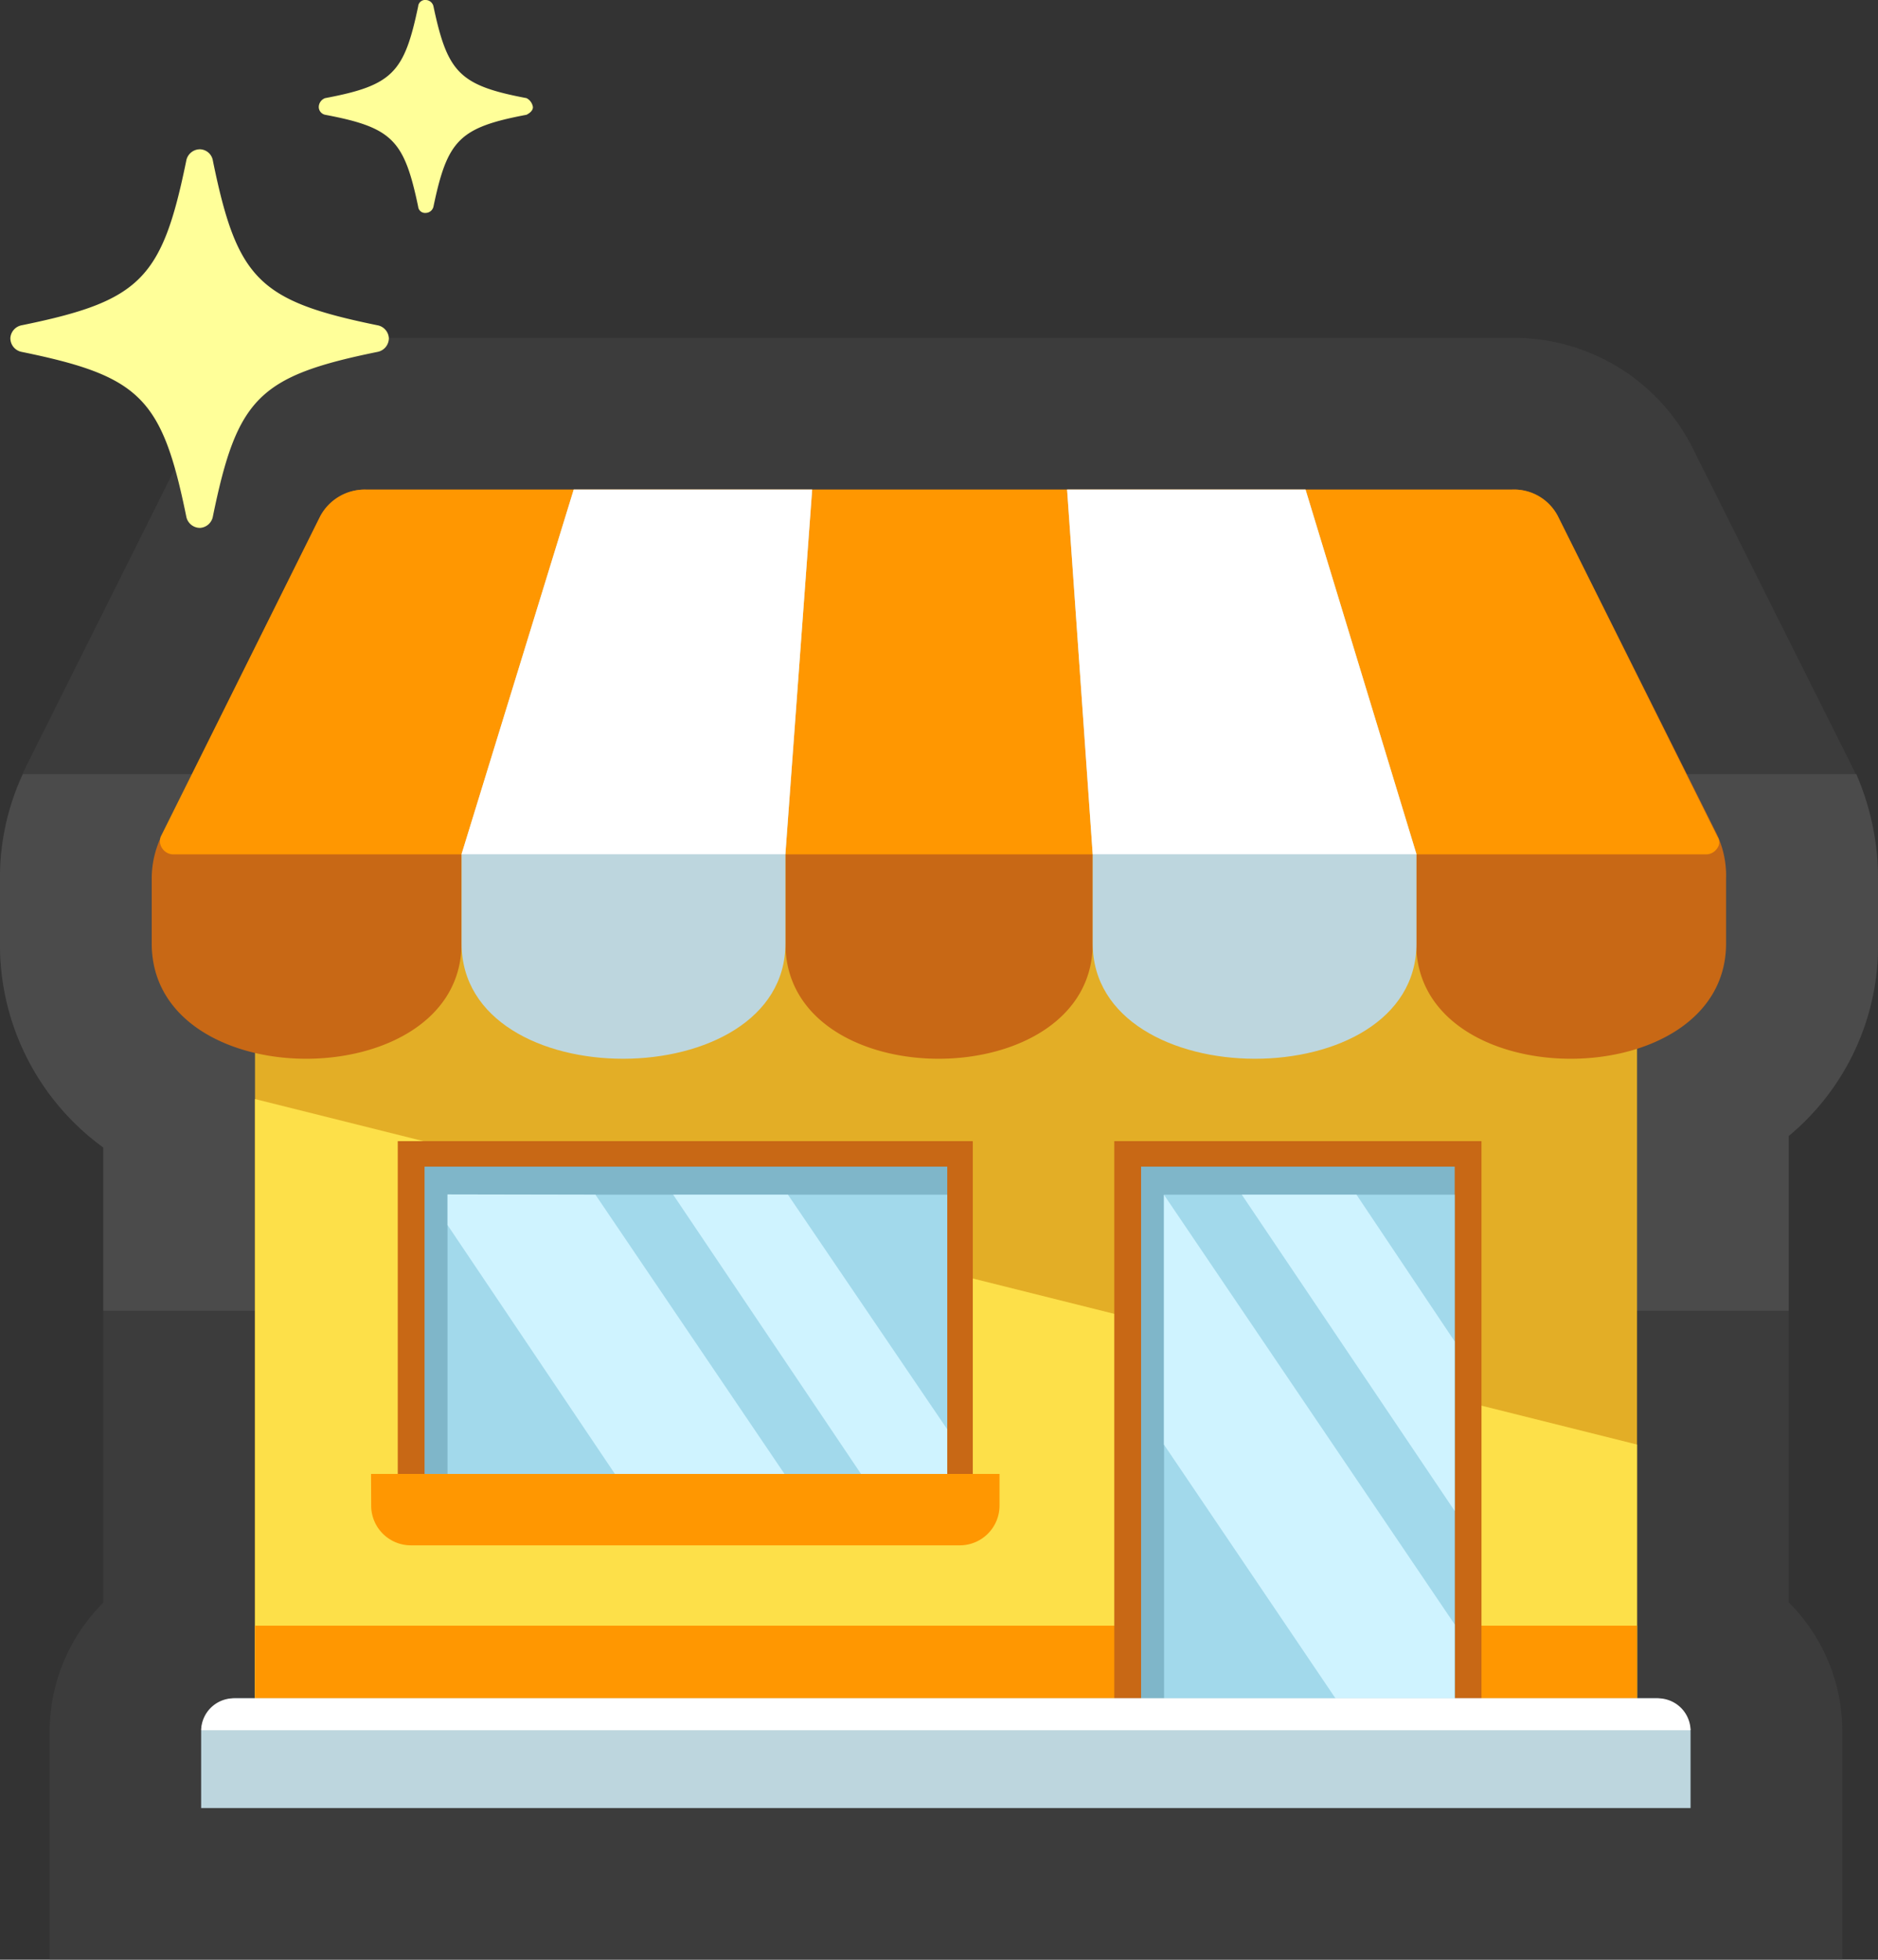
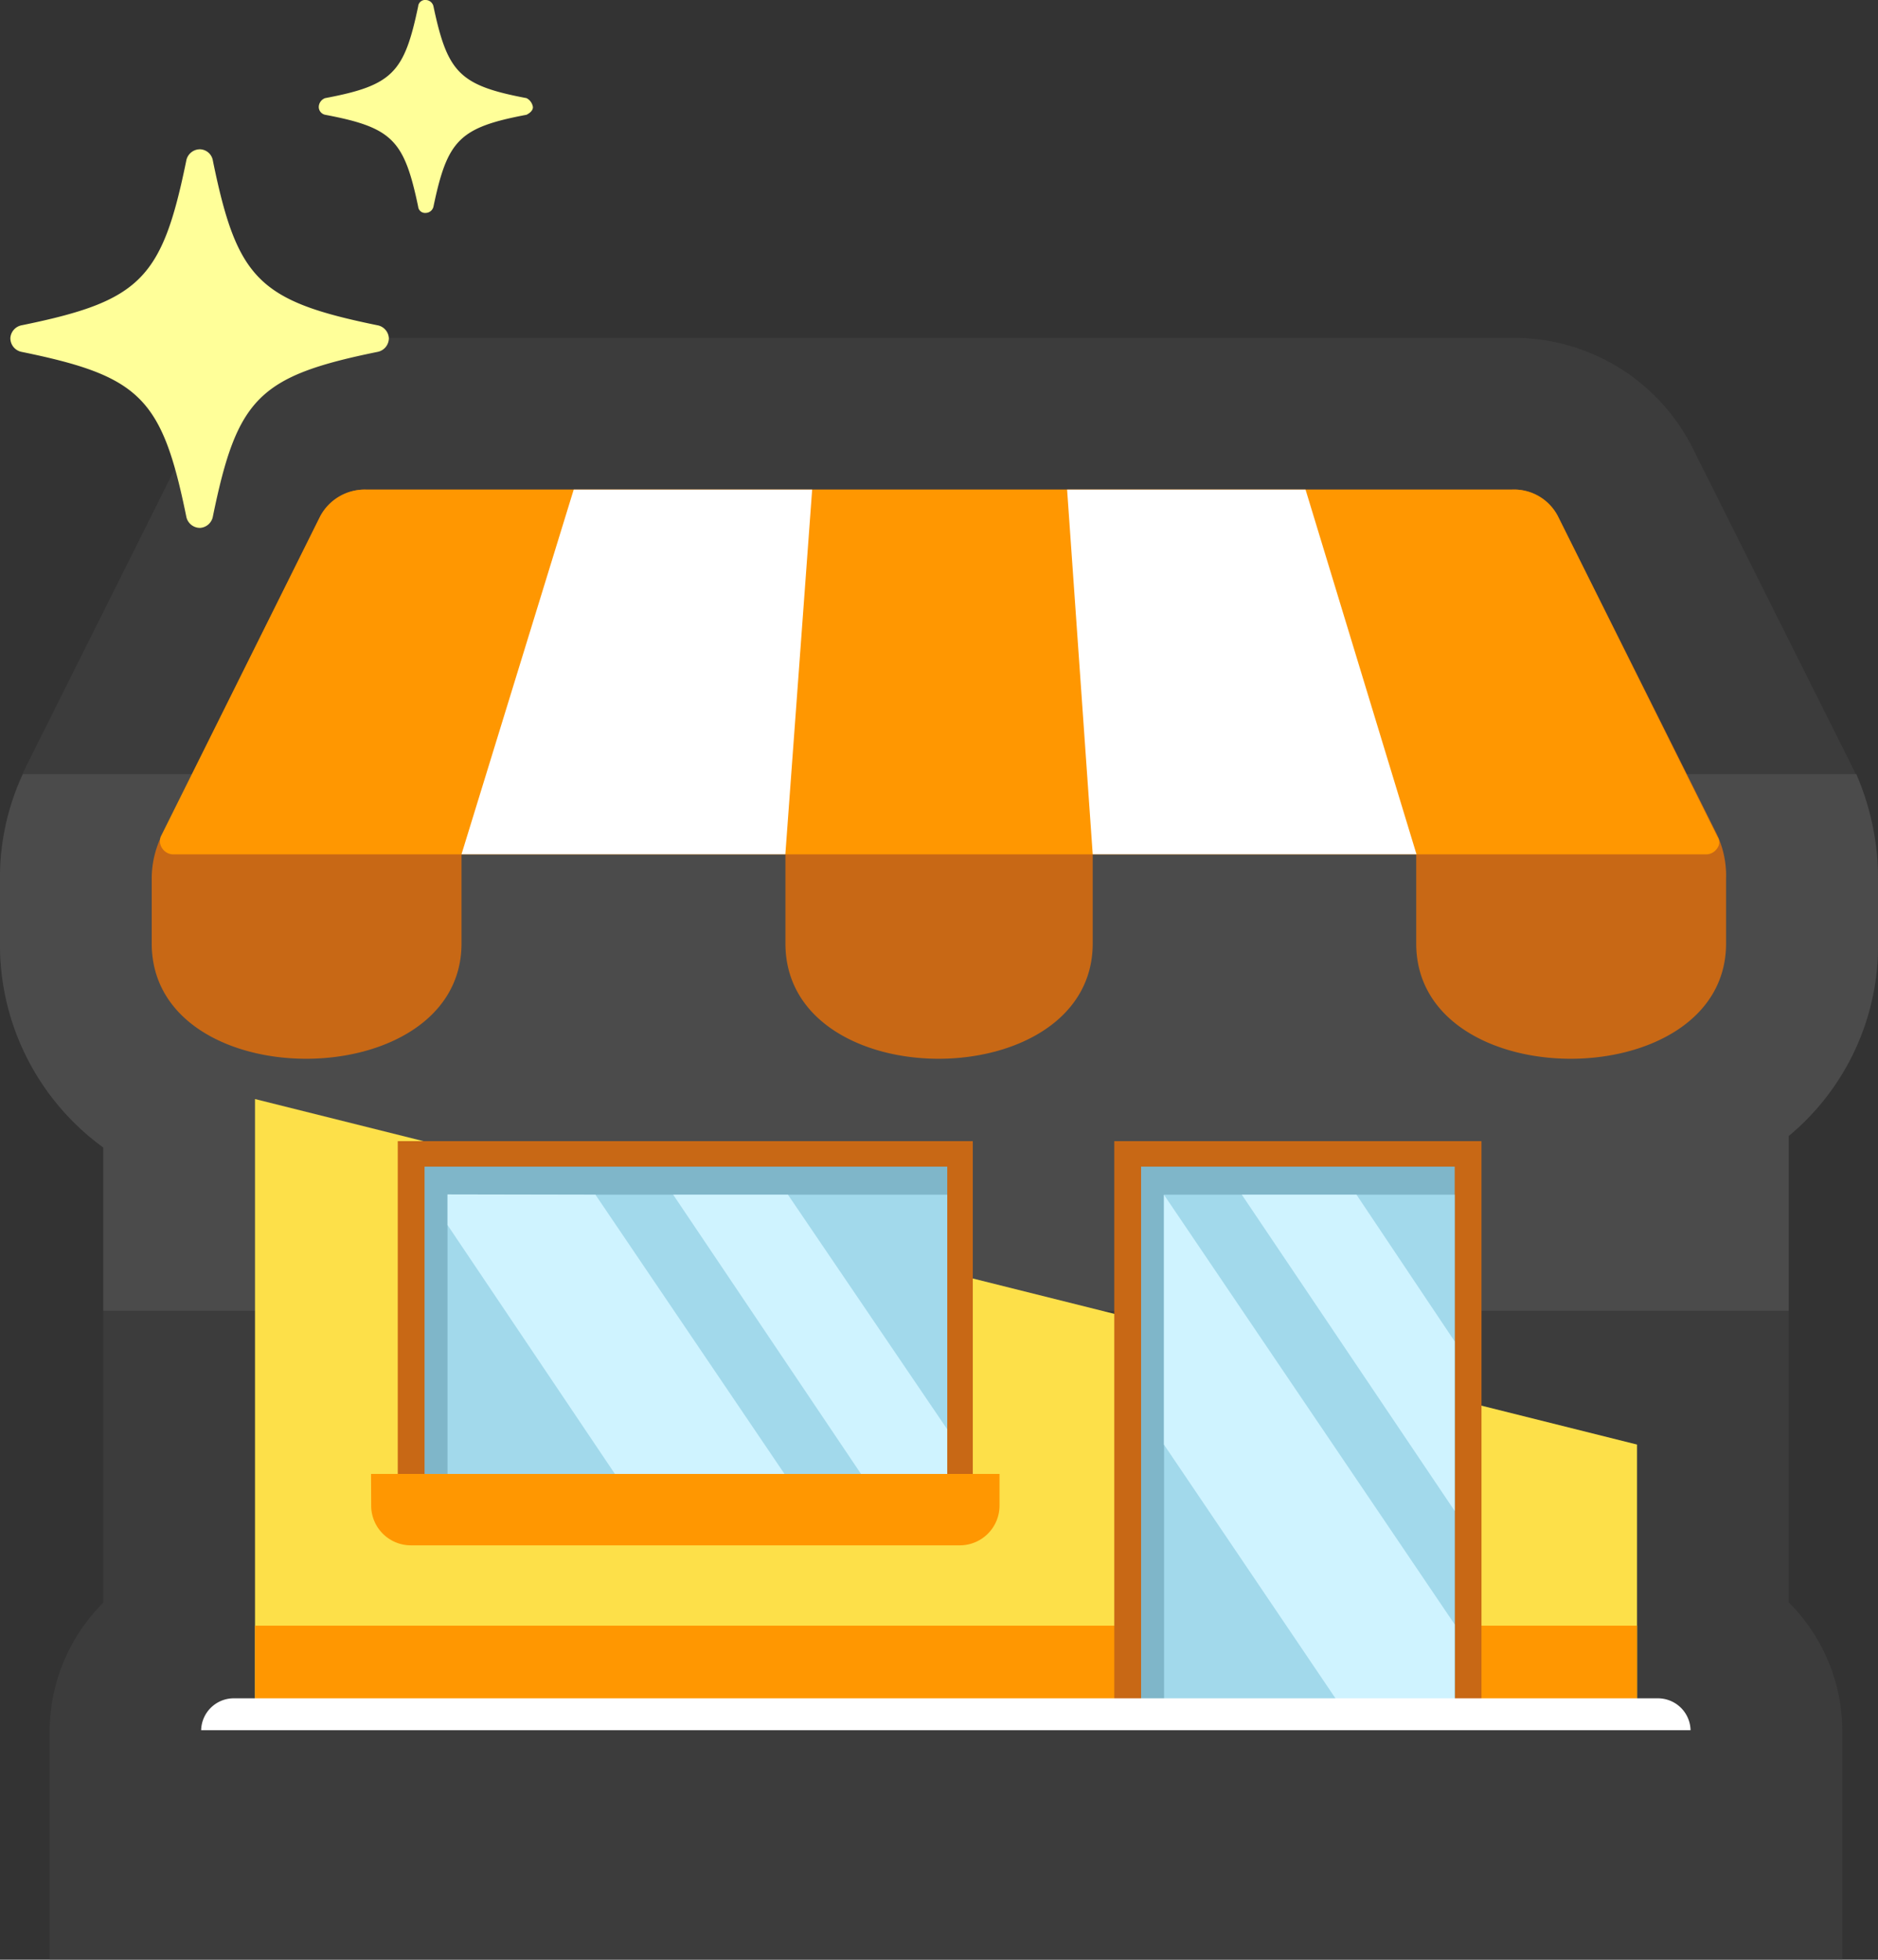
<svg xmlns="http://www.w3.org/2000/svg" viewBox="0 0 269.83 281.55">
  <rect x="0" y="0" width="269.83" height="281.55" fill="#333333" stroke="none" />
  <defs>
    <style>.cls-1{fill:#3c3c3c;}.cls-1,.cls-10,.cls-11,.cls-12,.cls-2,.cls-3,.cls-4,.cls-5,.cls-6,.cls-7,.cls-8,.cls-9{fill-rule:evenodd;}.cls-2{fill:#4b4b4b;}.cls-3{fill:#e3ae26;}.cls-4{fill:#fde049;}.cls-5{fill:#ff9701;}.cls-6{fill:#c86815;}.cls-7{fill:#7fb6c9;}.cls-8{fill:#a2d9eb;}.cls-9{fill:#cff3ff;}.cls-10{fill:#bdd6de;}.cls-11{fill:#fff;}.cls-12{fill:#ff9;}</style>
  </defs>
  <title>Asset 1</title>
  <g id="Layer_2" data-name="Layer 2">
    <g id="PornDudeShop_-_Favicon" data-name="PornDudeShop - Favicon">
      <g id="Background">
        <path class="cls-1" d="M257,163.21v67a26.16,26.16,0,0,1,7.7,18.5v32.79H7.14V248.76a26.16,26.16,0,0,1,7.7-18.5v-65.4A36,36,0,0,1,0,135.55v-9.34a36.08,36.08,0,0,1,3.85-16.3L26.56,64.48a28.94,28.94,0,0,1,26-15.94H217.25a28.73,28.73,0,0,1,26,15.94L266,109.91a36.21,36.21,0,0,1,3.85,16.3v9.34A35.55,35.55,0,0,1,257,163.21Z" />
        <path class="cls-2" d="M257,163.21v25.1H14.84V164.86A36,36,0,0,1,0,135.55v-9.34a35.2,35.2,0,0,1,3.3-15H266.71a37.93,37.93,0,0,1,3.12,15v9.34A35.55,35.55,0,0,1,257,163.21Z" />
      </g>
      <g id="Shop">
-         <polygon class="cls-3" points="36.64 109.91 235.21 109.91 235.21 247.84 36.64 247.84 36.64 109.91" />
        <polygon class="cls-4" points="235.21 207.54 235.21 247.84 36.64 247.84 36.64 157.9 235.21 207.54" />
        <polygon class="cls-5" points="36.64 233.56 235.21 233.56 235.21 247.84 36.64 247.84 36.64 233.56" />
        <polygon class="cls-6" points="57.15 163.95 57.15 216.15 139.77 216.15 139.77 163.95 57.15 163.95" />
        <polygon class="cls-7" points="61 167.61 61 212.49 136.1 212.49 136.1 167.61 61 167.61" />
        <polygon class="cls-8" points="64.3 212.49 136.1 212.49 136.1 171.64 64.3 171.64 64.3 212.49" />
        <path class="cls-9" d="M85.55,171.64l27.66,40.85H88.84L64.3,176v-4.4Zm27.66,0H96.72l27.48,40.85h11.9v-7.14Z" />
        <path class="cls-5" d="M53.31,211.76h90.3v4.58a5.71,5.71,0,0,1-5.67,5.68H59a5.71,5.71,0,0,1-5.67-5.68Z" />
        <polygon class="cls-6" points="212.86 244.18 160.1 244.18 160.1 163.95 212.86 163.95 212.86 244.18" />
        <polygon class="cls-7" points="209.01 244.18 209.01 167.61 163.95 167.61 163.95 244.18 209.01 244.18" />
        <polygon class="cls-8" points="209.01 171.64 167.25 171.64 167.25 244.18 209.01 244.18 209.01 171.64" />
        <path class="cls-9" d="M209,244.18V233.37l-41.77-61.73h0v35.9L192,244.18ZM194.9,171.64H178.42L209,217.07V192.71Z" />
-         <path class="cls-10" d="M33.71,244H238.14a5.12,5.12,0,0,1,4.76,4.76v11h-214v-11A5,5,0,0,1,33.71,244Z" />
        <path class="cls-11" d="M33.71,244H238.14a4.69,4.69,0,0,1,4.76,4.58h-214A4.69,4.69,0,0,1,33.71,244Z" />
        <path class="cls-6" d="M248,126.21v9.34c0,22-44.52,22.17-44.52,0V122.73H157v12.82c0,22-44.15,22.17-44.15,0V122.73H66.31v12.82c0,22-44.51,22.17-44.51,0v-9.34a14.06,14.06,0,0,1,1.65-6.59L46,74.19a7.26,7.26,0,0,1,6.59-3.85H217.25a7.09,7.09,0,0,1,6.6,3.85l22.71,45.43A13.86,13.86,0,0,1,248,126.21Z" />
        <path class="cls-5" d="M217.25,70.34H52.57A7.26,7.26,0,0,0,46,74.19l-22.9,46a1.81,1.81,0,0,0,.18,1.65,1.93,1.93,0,0,0,1.65.91H245.1a1.93,1.93,0,0,0,1.65-.91,1.4,1.4,0,0,0,0-1.65l-22.9-46A7.09,7.09,0,0,0,217.25,70.34Z" />
-         <path class="cls-10" d="M157,122.73v12.82c0,22,46.52,22.17,46.52,0V122.73L187.58,70.34H153.32Zm-44.15,0v12.82c0,22-46.53,22.17-46.53,0V122.73L82.43,70.34h34.26Z" />
        <path class="cls-11" d="M82.43,70.34h34.26l-3.85,52.39H66.31Zm105.15,0H153.32L157,122.73h46.52Z" />
        <path class="cls-12" d="M62.28,29.68c2-9.53,3.67-11.36,13.37-13.19.37-.19.92-.55.92-1.1a1.73,1.73,0,0,0-.92-1.29C66,12.27,64.3,10.44,62.28.92A1.16,1.16,0,0,0,61.18,0a1,1,0,0,0-1.1.92c-2,9.52-3.66,11.35-13.37,13.18a1.39,1.39,0,0,0-.91,1.29,1.16,1.16,0,0,0,.91,1.1c9.71,1.83,11.36,3.66,13.37,13.19a1,1,0,0,0,1.1.91A1.16,1.16,0,0,0,62.28,29.68ZM30.59,74.19c3.48-17,6.6-20.15,23.63-23.63a2,2,0,0,0,1.65-2,2,2,0,0,0-1.65-1.83c-17-3.48-20.15-6.59-23.63-23.63a1.94,1.94,0,0,0-1.83-1.65,2,2,0,0,0-2,1.65c-3.48,17-6.59,20.15-23.63,23.63a2,2,0,0,0-1.64,1.83,2,2,0,0,0,1.64,2c17,3.48,20.15,6.59,23.63,23.63a2,2,0,0,0,2,1.65A2,2,0,0,0,30.59,74.19Z" />
      </g>
    </g>
  </g>
</svg>